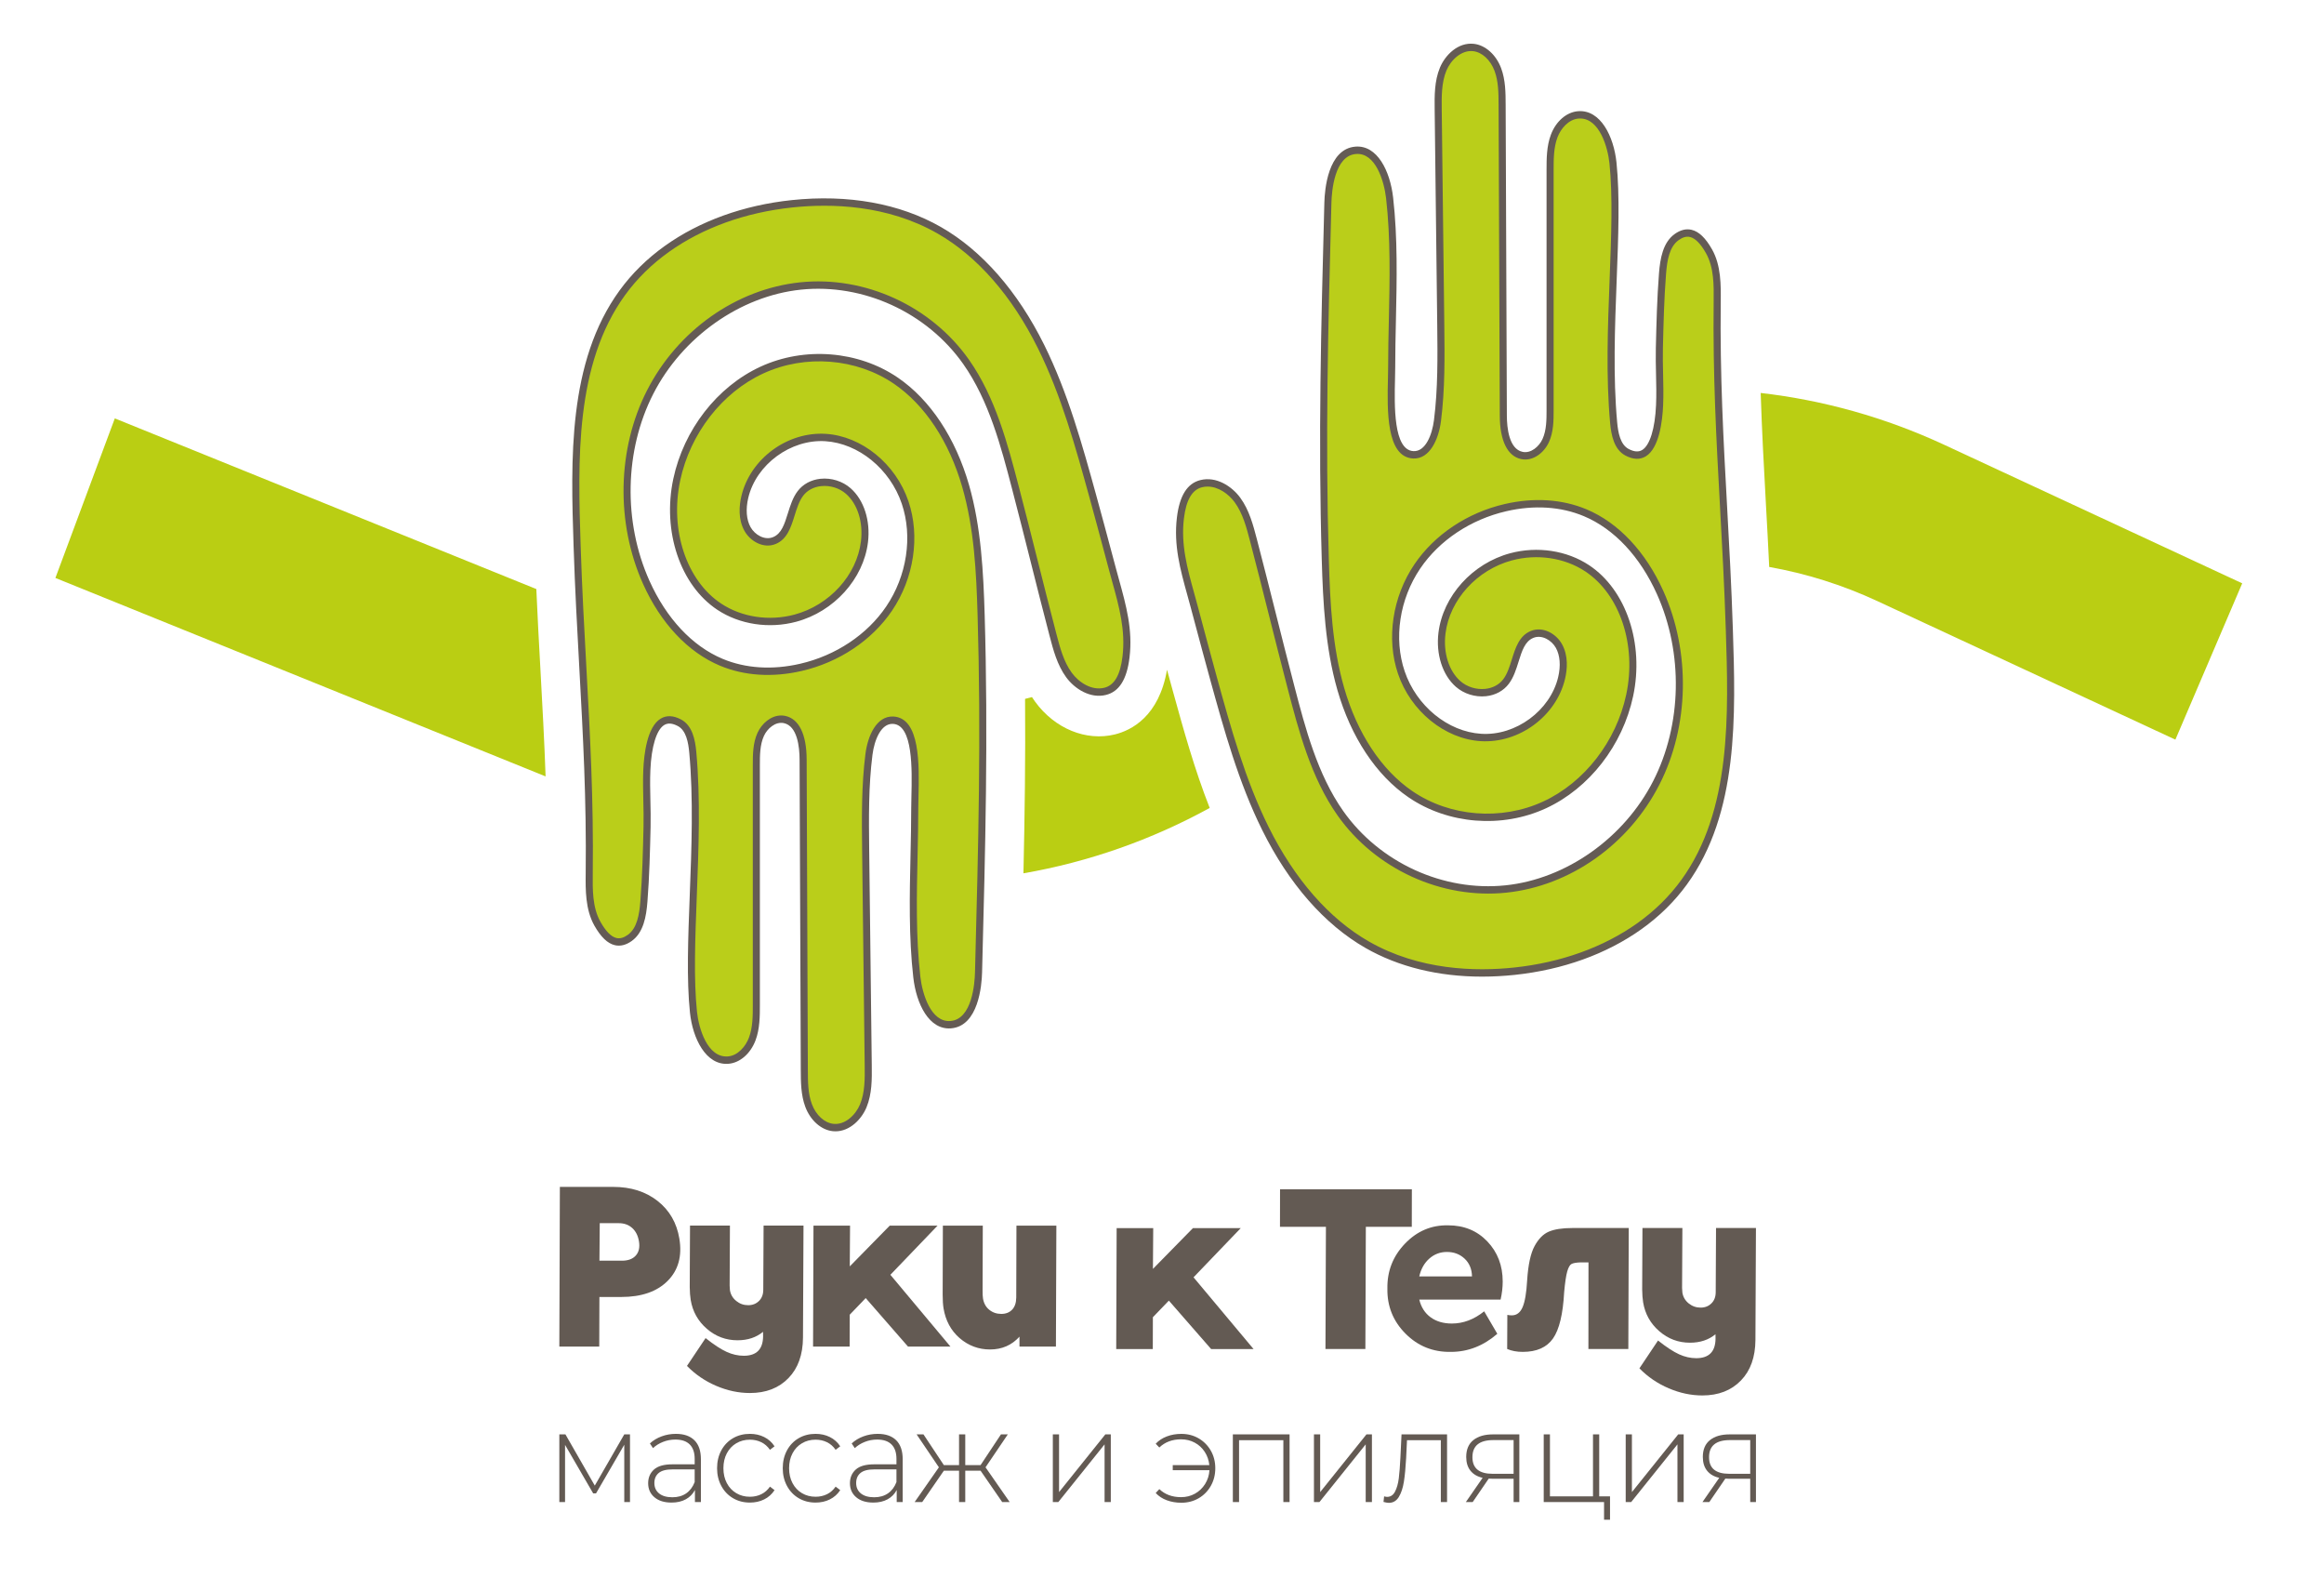
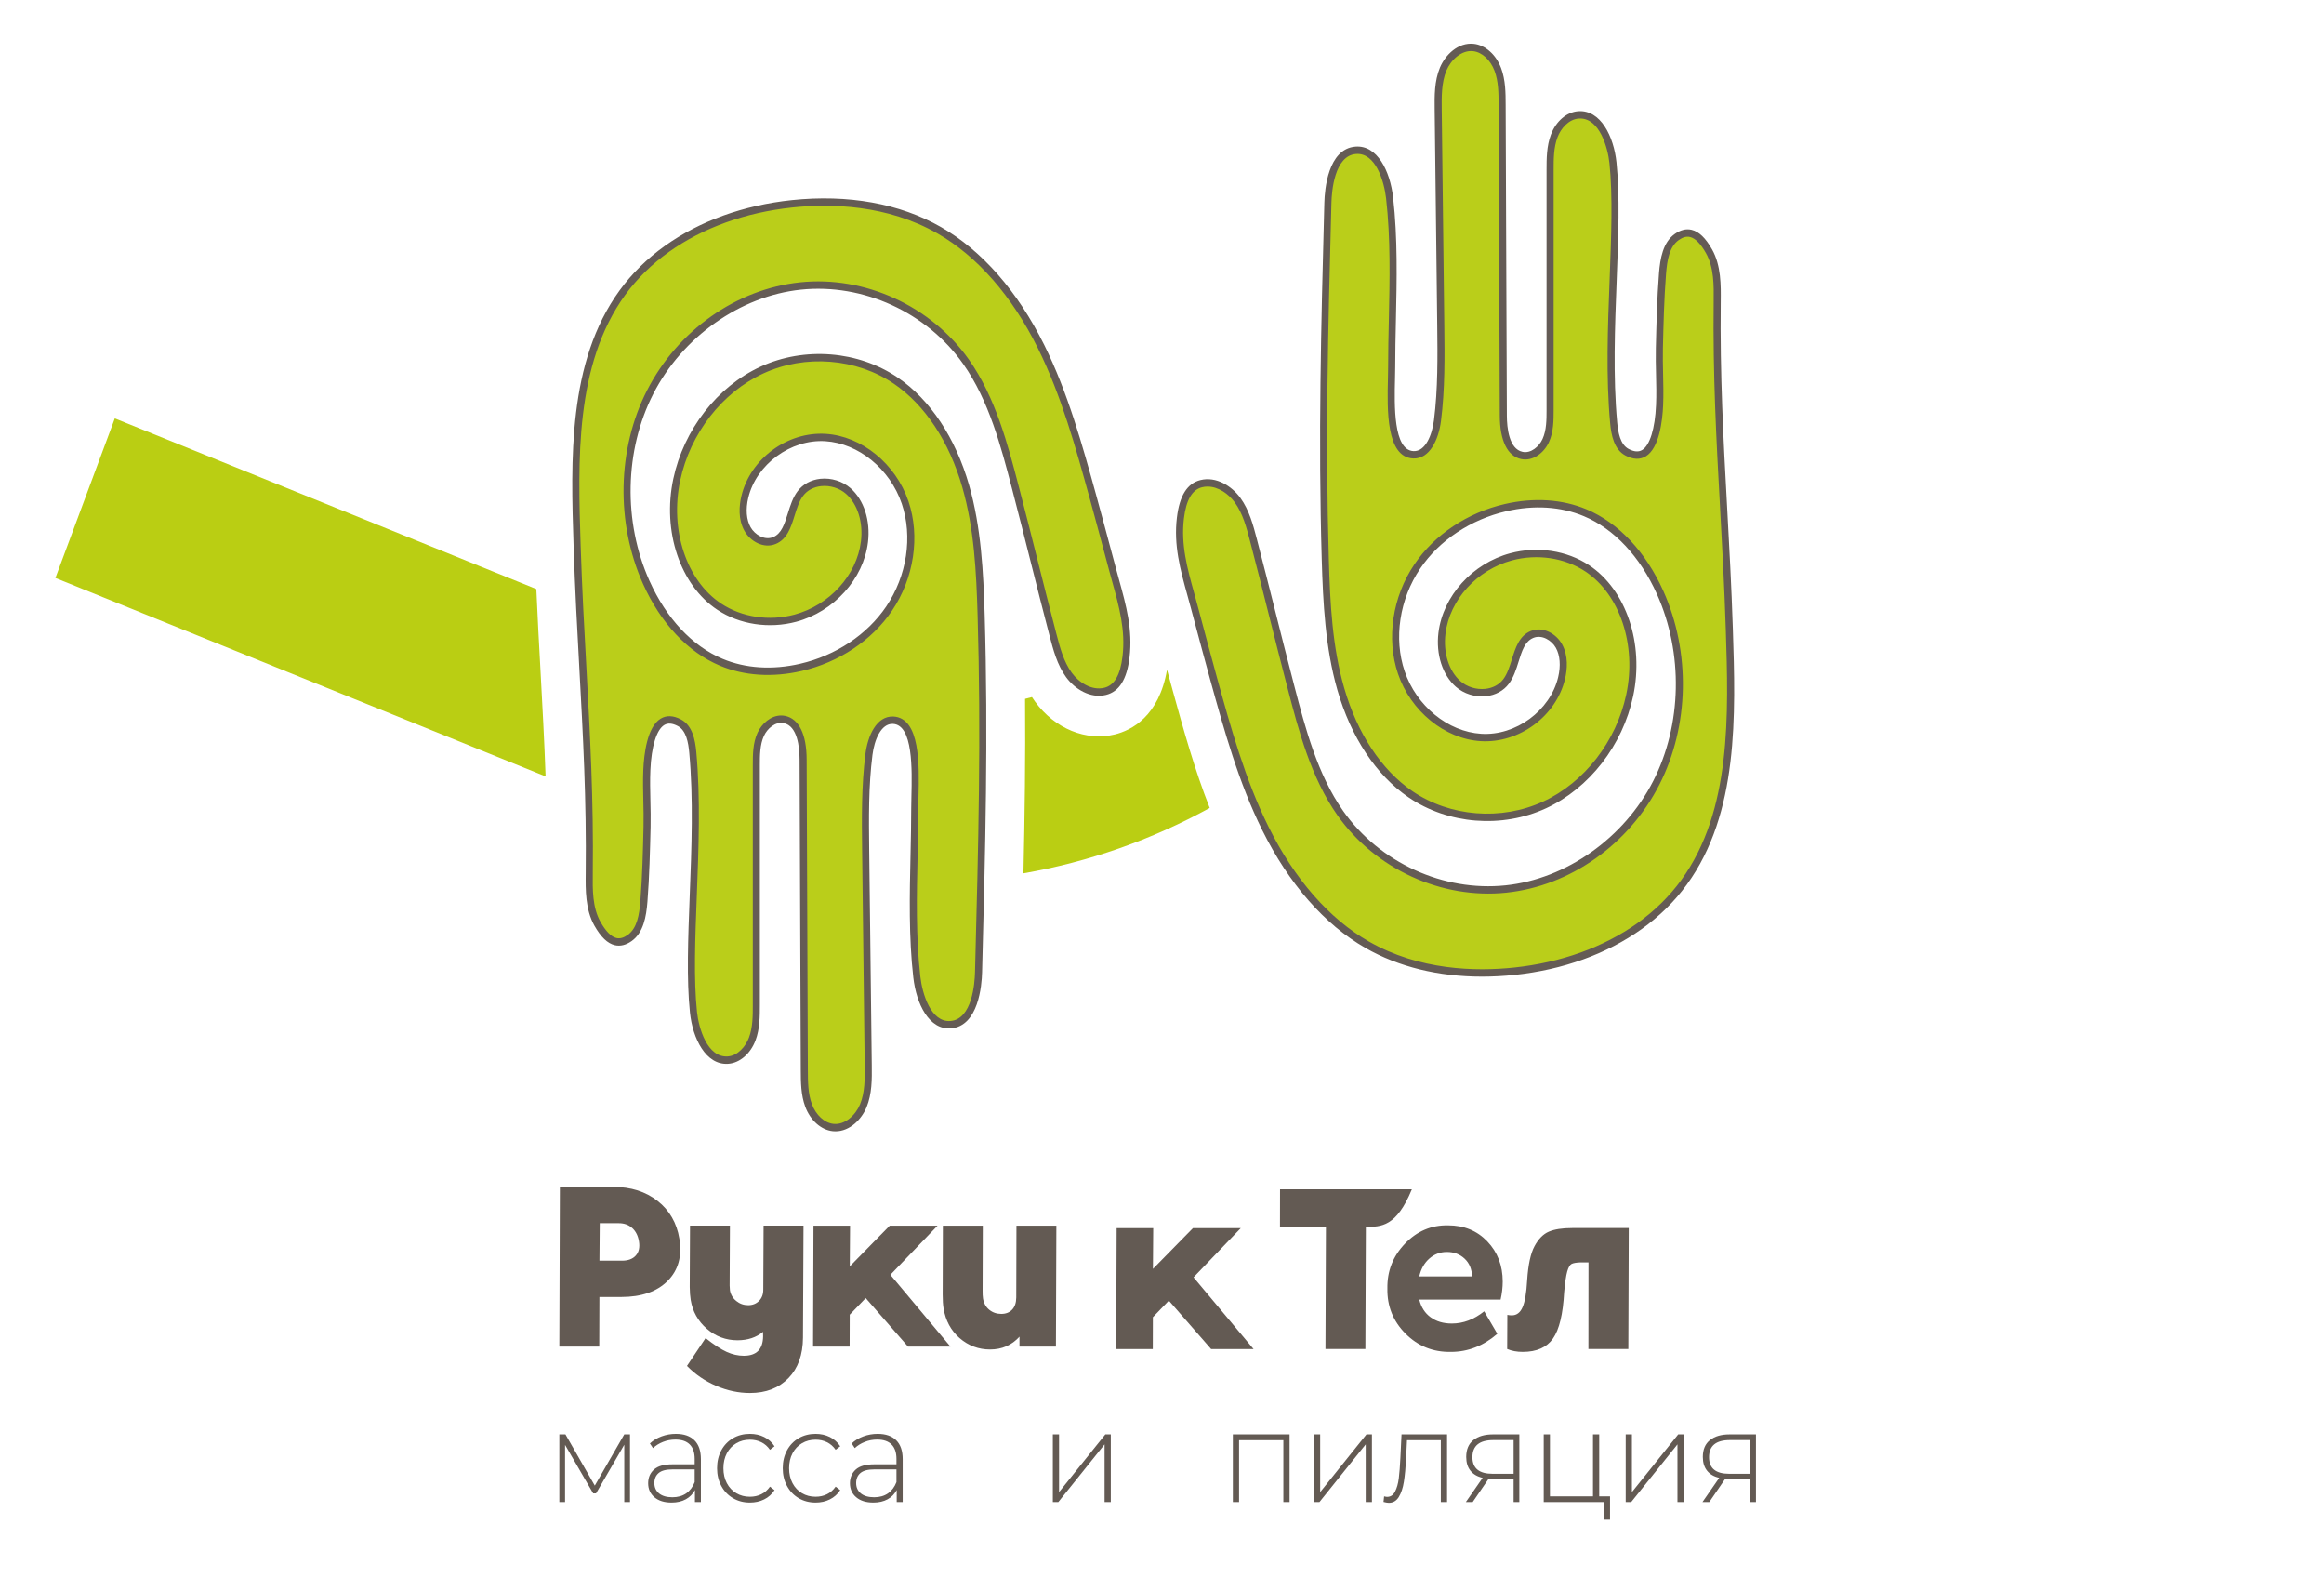
<svg xmlns="http://www.w3.org/2000/svg" viewBox="705 1621 2590 1758" width="2590" height="1758">
  <mask x="388.333" y="883.667" width="3193.933" height="3328.473" style="mask-type:luminance" maskUnits="userSpaceOnUse" id="tSvge5c78d9555">
    <path fill="white" stroke="none" fill-opacity="1" stroke-width="1" stroke-opacity="1" color="rgb(51, 51, 51)" font-size-adjust="none" data-svg-name="path" data-svg-id="e84863489c" id="tSvge84863489c" d="M 388.333 883.667 C 1452.978 883.667 2517.622 883.667 3582.267 883.667 C 3582.267 1993.158 3582.267 3102.649 3582.267 4212.14 C 2517.622 4212.14 1452.978 4212.14 388.333 4212.14C 388.333 3102.649 388.333 1993.158 388.333 883.667Z" style="" />
  </mask>
  <path fill="#BACE13" stroke="none" fill-opacity="1" stroke-width="1" stroke-opacity="1" color="rgb(51, 51, 51)" font-size-adjust="none" id="tSvg13f26a0a5ae" d="M 1307.325 2367.595 C 1309.492 2407.52 1311.661 2446.291 1313.039 2486.007 C 1130.94 2412.31 948.842 2338.612 766.743 2264.914 C 788.814 2205.66 810.885 2146.405 832.955 2087.151 C 989.541 2150.527 1146.128 2213.902 1302.714 2277.278C 1304.052 2308.45 1305.709 2338.351 1307.325 2367.595Z" mask="url(#tSvge5c78d9555)" style="" />
  <path fill="#BACE13" stroke="none" fill-opacity="1" stroke-width="1" stroke-opacity="1" color="rgb(51, 51, 51)" font-size-adjust="none" id="tSvg7d50744ad" d="M 2011.983 2390.506 C 2023.924 2433.673 2036.134 2477.95 2053.165 2521.158 C 1988.297 2556.727 1918.096 2581.412 1845.582 2593.981 C 1847.038 2529.373 1847.907 2465.382 1847.393 2399.624 C 1849.95 2399.009 1852.519 2398.351 1855.076 2397.652 C 1856.177 2399.378 1857.364 2401.102 1858.624 2402.828 C 1880.536 2432.853 1915.453 2447.145 1947.544 2439.218 C 1965.749 2434.699 1996.654 2419.339 2005.597 2367.176C 2007.726 2374.938 2009.855 2382.743 2011.983 2390.506Z" mask="url(#tSvge5c78d9555)" style="" />
-   <path fill="#BACE13" stroke="none" fill-opacity="1" stroke-width="1" stroke-opacity="1" color="rgb(51, 51, 51)" font-size-adjust="none" id="tSvg1e281d5839" d="M 3203.854 2270.904 C 3179.026 2328.953 3154.199 2387.002 3129.371 2445.051 C 3018.632 2393.587 2907.894 2342.124 2797.156 2290.66 C 2758.213 2272.588 2717.742 2259.938 2676.719 2252.666 C 2675.606 2229.009 2674.346 2206.05 2673.086 2183.5 C 2670.761 2141.443 2668.559 2100.738 2667.213 2058.805 C 2736.901 2066.813 2805.867 2085.953 2871.651 2116.51C 2982.386 2167.975 3093.12 2219.439 3203.854 2270.904Z" mask="url(#tSvge5c78d9555)" style="" />
  <path fill="#BACE1A" stroke="none" fill-opacity="1" stroke-width="1" stroke-opacity="1" color="rgb(51, 51, 51)" font-size-adjust="none" id="tSvgcee7797ac3" d="M 1448.297 1898.252 C 1488.773 1869.39 1538.398 1853.251 1587.634 1848.039 C 1643.701 1842.107 1702.316 1849.259 1751.719 1877.53 C 1801.624 1906.087 1839.037 1954.36 1865.182 2007.061 C 1891.339 2059.759 1907.244 2117.203 1922.978 2174.218 C 1930.477 2201.367 1937.696 2228.595 1944.987 2255.804 C 1953.747 2288.514 1964.024 2318.5 1959.889 2352.951 C 1957.87 2369.835 1952.524 2387.311 1936.643 2391.238 C 1921.546 2394.972 1905.666 2385.859 1896.282 2372.987 C 1886.886 2360.116 1882.604 2344.083 1878.53 2328.477 C 1862.747 2268.048 1852.311 2224.359 1836.529 2163.928 C 1823.756 2115.03 1810.42 2064.892 1781.608 2024.063 C 1739.986 1965.066 1667.032 1932.334 1597.118 1939.639 C 1527.199 1946.945 1462.534 1993.325 1429.517 2057.968 C 1396.5 2122.61 1395.445 2203.502 1425.225 2269.83 C 1442.511 2308.331 1470.955 2342.977 1508.801 2358.826 C 1536.714 2370.516 1568.157 2371.298 1597.532 2364.532 C 1636.385 2355.579 1672.893 2332.938 1695.844 2299.064 C 1718.809 2265.193 1726.944 2219.886 1713.67 2180.791 C 1700.408 2141.696 1664.659 2110.931 1624.933 2108.451 C 1585.22 2105.971 1544.674 2134.378 1535.092 2174.625 C 1532.255 2186.539 1532.153 2199.793 1538.073 2210.408 C 1543.994 2221.02 1557.134 2227.764 1568.076 2223.218 C 1586.548 2215.542 1584.681 2187.07 1596.987 2170.789 C 1609.292 2154.508 1635.174 2154.712 1650.381 2168.068 C 1665.589 2181.422 1670.923 2204.089 1668.403 2224.646 C 1663.374 2265.728 1629.839 2299.439 1591.349 2309.734 C 1562.9 2317.343 1531.346 2313.337 1506.556 2296.919 C 1463.435 2268.361 1448.129 2207.336 1459.205 2155.359 C 1470.504 2102.344 1506.416 2055.321 1554.059 2033.315 C 1601.701 2011.308 1659.985 2015.446 1703.552 2045.235 C 1742.47 2071.836 1767.844 2116.117 1781.192 2162.579 C 1794.54 2209.041 1796.999 2258.054 1798.431 2306.531 C 1802.492 2443.771 1799.14 2567.177 1795.531 2704.391 C 1794.907 2728.845 1787.933 2760.774 1764.529 2762.626 C 1741.149 2764.479 1729.526 2733.853 1726.761 2709.591 C 1719.628 2647.249 1724.449 2580.772 1724.449 2521.081 C 1724.449 2493.064 1730.603 2424.846 1700.334 2423.382 C 1683.708 2422.577 1675.596 2444.265 1673.406 2461.465 C 1668.929 2496.622 1669.332 2532.232 1669.736 2567.694 C 1670.69 2650.674 1671.645 2725.28 1672.599 2808.264 C 1672.77 2823.443 1672.856 2839.158 1667.057 2853.097 C 1661.258 2867.024 1647.873 2878.74 1633.375 2877.181 C 1620.786 2875.827 1610.685 2864.852 1606.106 2852.56 C 1601.529 2840.257 1601.419 2826.713 1601.37 2813.515 C 1600.922 2695.238 1600.475 2585.323 1600.026 2467.042 C 1599.959 2449.148 1596.176 2426.203 1579.351 2422.633 C 1568.439 2420.317 1557.541 2428.738 1552.768 2439.222 C 1547.996 2449.707 1547.905 2461.754 1547.905 2473.358 C 1547.905 2565.207 1547.906 2648.684 1547.906 2740.536 C 1547.906 2753.402 1547.844 2766.638 1543.316 2778.622 C 1538.788 2790.607 1528.696 2801.211 1516.37 2802.106 C 1492.74 2803.831 1480.394 2773.256 1477.836 2748.713 C 1469.864 2672.253 1486.145 2558.088 1477.061 2459.095 C 1475.905 2446.483 1473.023 2431.957 1462.159 2426.221 C 1431.939 2410.283 1426.751 2458.524 1425.877 2478.716 C 1424.957 2499.989 1426.606 2520.978 1426.107 2542.192 C 1425.45 2570.007 1424.768 2597.646 1422.597 2625.352 C 1421.415 2640.44 1418.793 2657.448 1406.801 2665.993 C 1391.621 2676.809 1380.097 2666.622 1370.773 2650.103 C 1361.452 2633.583 1361.444 2613.324 1361.666 2594.162 C 1363.177 2464.179 1352.392 2359.259 1348.169 2229.341 C 1344.993 2131.676 1342.002 2025.008 1398.611 1947.102C 1412.54 1927.933 1429.425 1911.71 1448.297 1898.252Z" mask="url(#tSvge5c78d9555)" style="" />
  <path fill="#645B55" stroke="none" fill-opacity="1" stroke-width="1" stroke-opacity="1" color="rgb(51, 51, 51)" font-size-adjust="none" id="tSvg1668efdd768" d="M 1575.582 2418.128 C 1577.083 2418.128 1578.604 2418.281 1580.143 2418.608 C 1595.403 2421.851 1603.868 2439.046 1603.975 2467.026 C 1604.423 2582.518 1604.871 2698.01 1605.319 2813.503 C 1605.369 2826.202 1605.415 2839.324 1609.791 2851.078 C 1614.368 2863.382 1623.789 2872.019 1633.791 2873.092 C 1646.747 2874.549 1658.529 2863.267 1663.448 2851.462 C 1669.002 2838.097 1668.831 2822.267 1668.672 2808.315 C 1668.195 2766.83 1667.717 2727.427 1667.24 2688.029 C 1666.751 2648.632 1666.274 2609.236 1665.797 2567.743 C 1665.393 2532.69 1664.977 2496.442 1669.504 2460.926 C 1672.024 2441.139 1681.628 2418.505 1700.53 2419.279 C 1730.725 2420.738 1729.453 2473.54 1728.608 2508.476 C 1728.498 2513.197 1728.388 2517.476 1728.388 2521.083 C 1728.388 2537.993 1728.009 2555.063 1727.617 2573.142 C 1726.614 2618.136 1725.586 2664.665 1730.676 2709.105 C 1732.866 2728.27 1742.409 2760.25 1764.235 2758.525 C 1788.398 2756.621 1791.286 2716.516 1791.591 2704.276 C 1791.64 2702.447 1791.689 2700.618 1791.738 2698.789 C 1795.36 2560.971 1798.504 2441.945 1794.491 2306.656 C 1793.047 2257.635 1790.649 2209.816 1777.424 2163.757 C 1762.877 2113.105 1735.876 2072.238 1701.399 2048.669 C 1659.557 2020.063 1602.35 2015.507 1555.664 2037.07 C 1509.685 2058.304 1474.203 2103.973 1463.064 2156.248 C 1451.298 2211.453 1470.057 2267.876 1508.676 2293.458 C 1531.679 2308.688 1562.218 2313.292 1590.373 2305.754 C 1629.411 2295.318 1659.9 2261.75 1664.5 2224.127 C 1667.118 2202.797 1660.731 2182.522 1647.849 2171.209 C 1640.496 2164.756 1630.133 2161.544 1620.106 2162.598 C 1611.758 2163.489 1604.649 2167.298 1600.088 2173.332 C 1595.589 2179.288 1593.026 2187.485 1590.547 2195.412 C 1586.502 2208.347 1582.321 2221.724 1569.544 2227.031 C 1555.965 2232.675 1541.142 2224.071 1534.676 2212.474 C 1527.348 2199.343 1528.783 2184.106 1531.274 2173.633 C 1541.161 2132.114 1582.433 2101.736 1625.178 2104.353 C 1665.332 2106.862 1703.246 2137.73 1717.402 2179.425 C 1730.639 2218.458 1723.617 2265.213 1699.074 2301.435 C 1676.673 2334.502 1639.97 2358.961 1598.389 2368.543 C 1565.914 2376.024 1534.426 2373.982 1507.337 2362.638 C 1471.77 2347.742 1441.34 2315.402 1421.665 2271.573 C 1391.159 2203.635 1392.838 2121.047 1426.045 2056.043 C 1460.205 1989.154 1525.608 1942.984 1596.732 1935.552 C 1668.757 1928.011 1742.58 1961.812 1784.789 2021.628 C 1814.421 2063.623 1828.185 2116.339 1840.334 2162.85 C 1848.237 2193.085 1854.905 2219.558 1861.352 2245.16 C 1867.788 2270.748 1874.456 2297.204 1882.347 2327.398 C 1886.286 2342.484 1890.36 2358.083 1899.414 2370.501 C 1907.342 2381.347 1921.632 2390.725 1935.738 2387.243 C 1946.884 2384.487 1953.515 2373.103 1955.986 2352.444 C 1959.497 2323.188 1952.255 2296.988 1944.571 2269.247 C 1943.446 2265.167 1942.308 2261.061 1941.195 2256.909 C 1939.674 2251.231 1938.152 2245.553 1936.631 2239.874 C 1930.979 2218.709 1925.131 2196.824 1919.197 2175.353 C 1903.733 2119.36 1887.754 2061.461 1861.683 2008.944 C 1832.761 1950.653 1794.087 1906.456 1749.823 1881.134 C 1693.606 1848.95 1630.806 1847.593 1588.037 1852.126 C 1535.75 1857.657 1488.201 1874.78 1450.528 1901.641 C 1431.342 1915.323 1414.933 1931.456 1401.758 1949.581 C 1345.538 2026.953 1349.032 2134.405 1352.112 2229.201 C 1353.664 2276.847 1356.115 2321.439 1358.482 2364.561 C 1362.642 2440.284 1366.573 2511.81 1365.614 2594.211 C 1365.407 2611.955 1365.172 2632.068 1374.182 2648.022 C 1380.168 2658.629 1386.152 2664.693 1391.975 2666.048 C 1395.928 2666.967 1400.047 2665.836 1404.583 2662.602 C 1414.96 2655.21 1417.49 2640.169 1418.675 2625.019 C 1420.876 2596.93 1421.539 2569.054 1422.174 2542.091 C 1422.401 2532.525 1422.177 2522.799 1421.965 2513.389 C 1421.708 2502.014 1421.437 2490.254 1421.946 2478.533 C 1422.696 2461.234 1426.2 2430.839 1441.253 2421.677 C 1447.726 2417.738 1455.366 2418.036 1463.946 2422.556 C 1476.731 2429.31 1479.771 2445.423 1480.992 2458.704 C 1485.749 2510.538 1483.625 2565.576 1481.569 2618.798 C 1479.717 2666.693 1477.97 2711.929 1481.762 2748.265 C 1483.631 2766.204 1493.146 2799.589 1516.102 2798.005 C 1527.221 2797.2 1535.947 2786.927 1539.657 2777.115 C 1543.972 2765.693 1543.972 2752.903 1543.972 2740.536 C 1543.972 2651.477 1543.972 2562.418 1543.972 2473.358 C 1543.972 2461.932 1543.972 2448.976 1549.213 2437.461C 1553.852 2427.27 1564.028 2418.128 1575.582 2418.128Z M 1636.091 2881.435 C 1635.064 2881.435 1634.036 2881.384 1632.984 2881.269 C 1620.067 2879.877 1608.079 2869.196 1602.44 2854.043 C 1597.54 2840.87 1597.487 2826.356 1597.436 2813.541 C 1596.989 2698.047 1596.541 2582.553 1596.093 2467.058 C 1596.039 2453.348 1593.691 2429.867 1578.573 2426.655 C 1569.236 2424.678 1560.163 2432.56 1556.333 2440.983 C 1551.854 2450.824 1551.854 2462.797 1551.854 2473.358 C 1551.854 2562.418 1551.854 2651.477 1551.854 2740.536 C 1551.854 2753.057 1551.854 2767.264 1546.994 2780.13 C 1541.355 2795.04 1529.446 2805.274 1516.647 2806.207 C 1491.664 2808.06 1476.923 2777.907 1473.926 2749.16 C 1470.073 2712.21 1471.832 2666.678 1473.691 2618.468 C 1475.738 2565.516 1477.85 2510.763 1473.148 2459.486 C 1472.121 2448.299 1469.738 2434.824 1460.385 2429.884 C 1454.262 2426.659 1449.3 2426.293 1445.228 2428.768 C 1436.714 2433.952 1430.956 2452.694 1429.822 2478.902 C 1429.325 2490.342 1429.59 2501.958 1429.845 2513.192 C 1430.06 2522.699 1430.286 2532.529 1430.056 2542.293 C 1429.413 2569.371 1428.752 2597.368 1426.534 2625.684 C 1425.253 2642.042 1422.169 2660.023 1409.033 2669.382 C 1402.672 2673.91 1396.35 2675.473 1390.259 2674.065 C 1382.106 2672.168 1374.624 2665.009 1367.385 2652.186 C 1357.265 2634.26 1357.524 2612 1357.731 2594.115 C 1358.687 2511.994 1354.764 2440.604 1350.616 2365.03 C 1348.241 2321.859 1345.788 2277.222 1344.238 2229.481 C 1341.108 2133.313 1337.566 2024.319 1395.477 1944.623 C 1409.164 1925.787 1426.187 1909.047 1446.079 1894.863 C 1484.833 1867.228 1533.648 1849.623 1587.245 1843.952 C 1650.173 1837.313 1707.712 1847.658 1753.628 1873.929 C 1799.25 1900.042 1839.049 1945.426 1868.693 2005.173 C 1895.107 2058.409 1911.208 2116.703 1926.77 2173.084 C 1932.704 2194.585 1938.564 2216.49 1944.229 2237.673 C 1945.75 2243.35 1947.271 2249.026 1948.792 2254.703 C 1949.893 2258.83 1951.019 2262.914 1952.145 2266.974 C 1960.048 2295.543 1967.523 2322.529 1963.816 2353.462 C 1960.88 2377.929 1952.291 2391.591 1937.561 2395.232 C 1920.017 2399.597 1902.607 2388.443 1893.15 2375.475 C 1883.154 2361.785 1878.677 2344.661 1874.737 2329.557 C 1866.834 2299.321 1860.166 2272.849 1853.73 2247.247 C 1847.283 2221.66 1840.615 2195.204 1832.724 2165.009 C 1820.758 2119.187 1807.203 2067.255 1778.439 2026.497 C 1737.858 1968.974 1666.836 1936.466 1597.516 1943.724 C 1530.018 1950.78 1465.442 1996.381 1433.005 2059.9 C 1400.94 2122.671 1399.331 2202.447 1428.801 2268.092 C 1447.635 2310.027 1476.565 2340.9 1510.279 2355.018 C 1535.885 2365.744 1565.767 2367.649 1596.689 2360.521 C 1636.373 2351.377 1671.351 2328.112 1692.639 2296.694 C 1715.738 2262.613 1722.369 2218.728 1709.975 2182.16 C 1696.848 2143.489 1661.784 2114.866 1624.713 2112.553 C 1586.205 2110.173 1547.777 2138.44 1538.925 2175.615 C 1535.896 2188.33 1536.81 2199.953 1541.488 2208.343 C 1546.178 2216.737 1557.112 2223.353 1566.626 2219.403 C 1575.97 2215.52 1579.25 2205.021 1583.05 2192.869 C 1585.744 2184.257 1588.525 2175.353 1593.899 2168.245 C 1599.787 2160.452 1608.813 2155.543 1619.306 2154.427 C 1631.405 2153.152 1643.982 2157.067 1652.926 2164.928 C 1667.84 2178.017 1675.266 2201.099 1672.318 2225.171 C 1667.314 2266.046 1634.427 2302.458 1592.332 2313.713 C 1562.107 2321.795 1529.252 2316.814 1504.452 2300.388 C 1463.079 2272.989 1442.897 2212.985 1455.366 2154.467 C 1467.039 2099.694 1504.248 2051.83 1552.469 2029.561 C 1601.534 2006.891 1661.686 2011.695 1705.718 2041.803 C 1741.748 2066.425 1769.888 2108.902 1784.973 2161.398 C 1798.467 2208.371 1800.963 2258.79 1802.382 2306.401 C 1806.383 2441.933 1803.092 2566.808 1799.617 2699.014 C 1799.572 2700.84 1799.528 2702.667 1799.483 2704.493 C 1799.128 2718.47 1795.58 2764.287 1764.835 2766.715 C 1740.439 2768.644 1726.223 2739.654 1722.846 2710.076 C 1717.695 2665.058 1718.735 2618.232 1719.738 2572.948 C 1720.13 2554.923 1720.509 2537.897 1720.509 2521.083 C 1720.509 2517.416 1720.607 2513.068 1720.729 2508.272 C 1721.439 2478.461 1722.638 2428.573 1700.163 2427.486 C 1686.754 2426.88 1679.401 2445.67 1677.321 2462.009 C 1672.868 2496.936 1673.284 2532.882 1673.688 2567.646 C 1674.165 2609.136 1674.642 2648.532 1675.119 2687.928 C 1675.596 2727.325 1676.074 2766.728 1676.551 2808.213 C 1676.722 2822.995 1676.905 2839.758 1670.678 2854.732C 1665.16 2867.982 1652.192 2881.435 1636.091 2881.435Z" mask="url(#tSvge5c78d9555)" style="" />
  <path fill="#BACE1A" stroke="none" fill-opacity="1" stroke-width="1" stroke-opacity="1" color="rgb(51, 51, 51)" font-size-adjust="none" id="tSvg157b2b78b64" d="M 2532.132 2652.807 C 2491.648 2681.669 2442.025 2697.808 2392.794 2703.02 C 2336.723 2708.952 2278.108 2701.8 2228.705 2673.529 C 2178.801 2644.972 2141.387 2596.698 2115.242 2543.998 C 2089.085 2491.299 2073.193 2433.856 2057.447 2376.84 C 2049.959 2349.692 2042.729 2322.462 2035.437 2295.254 C 2026.677 2262.545 2016.4 2232.559 2020.535 2198.108 C 2022.554 2181.224 2027.9 2163.748 2043.781 2159.82 C 2058.878 2156.087 2074.759 2165.199 2084.155 2178.072 C 2093.538 2190.943 2097.821 2206.976 2101.895 2222.581 C 2117.677 2283.011 2128.113 2326.7 2143.896 2387.131 C 2156.668 2436.029 2170.004 2486.167 2198.816 2526.996 C 2240.438 2585.993 2313.392 2618.725 2383.312 2611.419 C 2453.232 2604.114 2517.891 2557.732 2550.912 2493.091 C 2583.933 2428.448 2584.985 2347.557 2555.207 2281.228 C 2537.919 2242.727 2509.474 2208.081 2471.621 2192.233 C 2443.714 2180.543 2412.271 2179.761 2382.896 2186.527 C 2344.039 2195.48 2307.532 2218.121 2284.58 2251.994 C 2261.628 2285.866 2253.48 2331.173 2266.754 2370.268 C 2280.016 2409.363 2315.766 2440.128 2355.491 2442.608 C 2395.204 2445.088 2435.749 2416.68 2445.329 2376.434 C 2448.167 2364.52 2448.277 2351.266 2442.356 2340.651 C 2436.434 2330.039 2423.294 2323.295 2412.345 2327.841 C 2393.883 2335.517 2395.742 2363.989 2383.434 2380.27 C 2371.139 2396.551 2345.251 2396.346 2330.043 2382.991 C 2314.836 2369.637 2309.501 2346.97 2312.022 2326.411 C 2317.05 2285.331 2350.585 2251.62 2389.075 2241.325 C 2417.532 2233.716 2449.085 2237.722 2473.872 2254.14 C 2516.986 2282.698 2532.291 2343.722 2521.219 2395.699 C 2509.927 2448.715 2474.006 2495.738 2426.365 2517.744 C 2378.724 2539.751 2320.439 2535.612 2276.872 2505.824 C 2237.954 2479.223 2212.58 2434.942 2199.232 2388.48 C 2185.884 2342.018 2183.425 2293.005 2181.994 2244.528 C 2177.944 2107.288 2181.284 1983.882 2184.893 1846.673 C 2185.517 1822.216 2192.491 1790.285 2215.895 1788.434 C 2239.288 1786.585 2250.898 1817.202 2253.676 1841.468 C 2260.808 1903.81 2255.988 1970.286 2255.988 2029.977 C 2255.988 2057.995 2249.822 2126.213 2280.09 2127.677 C 2296.716 2128.482 2304.828 2106.794 2307.018 2089.594 C 2311.496 2054.437 2311.104 2018.827 2310.688 1983.365 C 2309.734 1900.385 2308.78 1825.776 2307.825 1742.797 C 2307.654 1727.612 2307.568 1711.9 2313.368 1697.967 C 2319.167 1684.035 2332.551 1672.323 2347.049 1673.879 C 2359.638 1675.23 2369.744 1686.205 2374.32 1698.505 C 2378.895 1710.805 2379.006 1724.345 2379.055 1737.537 C 2379.507 1855.821 2379.948 1965.734 2380.4 2084.017 C 2380.461 2101.911 2384.254 2124.856 2401.077 2128.426 C 2411.99 2130.742 2422.891 2122.321 2427.662 2111.837 C 2432.434 2101.352 2432.519 2089.304 2432.519 2077.7 C 2432.519 1985.852 2432.519 1902.375 2432.519 1810.53 C 2432.519 1797.652 2432.58 1784.419 2437.107 1772.439 C 2441.634 1760.457 2451.727 1749.85 2464.06 1748.95 C 2487.684 1747.232 2500.029 1777.802 2502.586 1802.344 C 2510.563 1878.806 2494.279 1992.971 2503.369 2091.964 C 2504.519 2104.576 2507.406 2119.101 2518.271 2124.838 C 2548.49 2140.776 2553.677 2092.535 2554.546 2072.343 C 2555.463 2051.07 2553.824 2030.081 2554.313 2008.867 C 2554.974 1981.052 2555.659 1953.412 2557.825 1925.706 C 2559.011 1910.619 2561.63 1893.61 2573.619 1885.066 C 2588.802 1874.25 2600.327 1884.437 2609.65 1900.956 C 2618.973 1917.475 2618.985 1937.734 2618.765 1956.897 C 2617.248 2086.88 2628.038 2191.8 2632.259 2321.717 C 2635.428 2419.383 2638.425 2526.05 2581.817 2603.957C 2567.881 2623.125 2550.998 2639.349 2532.132 2652.807Z" mask="url(#tSvge5c78d9555)" style="" />
  <path fill="#645B55" stroke="none" fill-opacity="1" stroke-width="1" stroke-opacity="1" color="rgb(51, 51, 51)" font-size-adjust="none" id="tSvg386d72c366" d="M 2050.791 2163.106 C 2048.76 2163.106 2046.717 2163.342 2044.674 2163.844 C 2033.541 2166.605 2026.909 2177.987 2024.426 2198.647 C 2020.915 2227.908 2028.17 2254.117 2035.853 2281.865 C 2036.978 2285.935 2038.116 2290.034 2039.23 2294.177 C 2040.714 2299.725 2042.198 2305.272 2043.683 2310.819 C 2049.372 2332.115 2055.257 2354.134 2061.215 2375.734 C 2076.679 2431.727 2092.67 2489.627 2118.729 2542.142 C 2147.652 2600.438 2186.337 2644.635 2230.601 2669.957 C 2286.819 2702.138 2349.594 2703.496 2392.378 2698.961 C 2444.668 2693.43 2492.223 2676.308 2529.893 2649.445 C 2549.077 2635.766 2565.484 2619.639 2578.66 2601.51 C 2634.877 2524.138 2631.391 2416.685 2628.308 2321.89 C 2626.754 2274.238 2624.307 2229.644 2621.933 2186.522 C 2617.774 2110.802 2613.846 2039.281 2614.801 1956.88 C 2615.009 1939.136 2615.253 1919.023 2606.237 1903.069 C 2600.254 1892.462 2594.259 1886.398 2588.448 1885.043 C 2584.496 1884.128 2580.385 1885.248 2575.834 1888.485 C 2565.459 1895.876 2562.927 1910.918 2561.74 1926.067 C 2559.538 1954.161 2558.877 1982.037 2558.241 2008.999 C 2558.02 2018.565 2558.241 2028.292 2558.449 2037.702 C 2558.706 2049.072 2558.987 2060.834 2558.473 2072.558 C 2557.727 2089.856 2554.216 2120.249 2539.167 2129.413 C 2532.695 2133.352 2525.061 2133.06 2516.472 2128.534 C 2503.687 2121.781 2500.653 2105.668 2499.43 2092.387 C 2494.67 2040.558 2496.799 1985.521 2498.855 1932.3 C 2500.702 1884.401 2502.451 1839.157 2498.659 1802.816 C 2496.836 1785.316 2487.66 1753.021 2465.956 1753.021 C 2465.418 1753.021 2464.867 1753.035 2464.317 1753.081 C 2453.195 1753.891 2444.472 1764.16 2440.765 1773.973 C 2436.446 1785.393 2436.446 1798.189 2436.446 1810.559 C 2436.446 1899.617 2436.446 1988.674 2436.446 2077.732 C 2436.446 2089.158 2436.446 2102.11 2431.21 2113.627 C 2425.961 2125.146 2413.654 2135.317 2400.269 2132.477 C 2385.013 2129.24 2376.546 2112.05 2376.449 2084.064 C 2376 1968.572 2375.551 1853.079 2375.103 1737.587 C 2375.054 1724.892 2375.005 1711.768 2370.625 1700.017 C 2366.049 1687.712 2356.629 1679.065 2346.633 1677.993 C 2333.689 1676.607 2321.883 1687.826 2316.965 1699.633 C 2311.41 1712.998 2311.594 1728.821 2311.753 1742.781 C 2312.23 1784.279 2312.707 1823.683 2313.184 1863.087 C 2313.661 1902.475 2314.138 1941.862 2314.615 1983.344 C 2315.019 2018.397 2315.435 2054.648 2310.908 2090.165 C 2308.388 2109.943 2298.601 2132.715 2279.894 2131.812 C 2249.699 2130.349 2250.972 2077.551 2251.816 2042.615 C 2251.926 2037.894 2252.024 2033.615 2252.024 2030.008 C 2252.024 2013.098 2252.403 1996.027 2252.807 1977.95 C 2253.798 1932.955 2254.826 1886.426 2249.748 1841.984 C 2247.558 1822.816 2238.028 1790.792 2216.189 1792.562 C 2192.026 1794.471 2189.126 1834.569 2188.821 1846.814 C 2188.772 1848.643 2188.723 1850.472 2188.674 1852.301 C 2185.052 1990.12 2181.92 2109.146 2185.921 2244.429 C 2187.377 2293.456 2189.763 2341.274 2203 2387.329 C 2217.547 2437.98 2244.549 2478.852 2279.025 2502.421 C 2320.867 2531.028 2378.076 2535.58 2424.75 2514.021 C 2470.74 2492.784 2506.22 2447.113 2517.365 2394.838 C 2529.123 2339.635 2510.367 2283.215 2471.743 2257.633 C 2448.742 2242.403 2418.193 2237.796 2390.041 2245.331 C 2351.001 2255.772 2320.525 2289.34 2315.925 2326.963 C 2313.306 2348.291 2319.693 2368.569 2332.576 2379.881 C 2339.916 2386.335 2350.291 2389.535 2360.311 2388.493 C 2368.655 2387.602 2375.776 2383.792 2380.327 2377.759 C 2384.829 2371.803 2387.398 2363.604 2389.87 2355.679 C 2393.919 2342.742 2398.104 2329.367 2410.876 2324.057 C 2424.457 2318.4 2439.273 2327.023 2445.745 2338.614 C 2453.073 2351.747 2451.642 2366.985 2449.146 2377.455 C 2439.248 2418.976 2397.92 2449.344 2355.234 2446.737 C 2315.093 2444.229 2277.166 2413.361 2263.023 2371.667 C 2249.773 2332.627 2256.795 2285.875 2281.35 2249.655 C 2303.751 2216.588 2340.442 2192.13 2382.027 2182.547 C 2414.51 2175.067 2445.989 2177.112 2473.076 2188.45 C 2508.654 2203.349 2539.082 2235.694 2558.755 2279.518 C 2589.255 2347.452 2587.579 2430.038 2554.375 2495.048 C 2520.216 2561.936 2454.81 2608.106 2383.691 2615.536 C 2311.618 2623.051 2237.832 2589.276 2195.623 2529.46 C 2166.003 2487.468 2152.227 2434.752 2140.078 2388.24 C 2132.187 2358.005 2125.519 2331.532 2119.072 2305.929 C 2112.636 2280.343 2105.969 2253.887 2098.077 2223.693 C 2094.138 2208.606 2090.064 2193.007 2080.998 2180.59C 2074.232 2171.313 2062.793 2163.106 2050.791 2163.106Z M 2356.678 2709.092 C 2308.033 2709.092 2263.671 2698.259 2226.796 2677.161 C 2181.162 2651.05 2141.375 2605.665 2111.731 2545.913 C 2085.305 2492.678 2069.216 2434.382 2053.642 2378.004 C 2047.671 2356.372 2041.787 2334.337 2036.085 2313.025 C 2034.601 2307.48 2033.116 2301.934 2031.632 2296.388 C 2030.531 2292.269 2029.393 2288.189 2028.28 2284.143 C 2020.364 2255.559 2012.901 2228.566 2016.608 2197.629 C 2019.544 2173.162 2028.133 2159.496 2042.863 2155.853 C 2060.42 2151.486 2077.817 2162.648 2087.274 2175.616 C 2097.27 2189.306 2101.736 2206.429 2105.687 2221.534 C 2113.579 2251.769 2120.246 2278.241 2126.694 2303.844 C 2133.141 2329.431 2139.797 2355.887 2147.688 2386.082 C 2159.654 2431.904 2173.222 2483.835 2201.973 2524.59 C 2242.567 2582.12 2313.6 2614.625 2382.908 2607.362 C 2450.394 2600.31 2514.967 2554.708 2547.413 2491.191 C 2579.48 2428.414 2581.095 2348.639 2551.622 2282.999 C 2532.793 2241.064 2503.858 2210.196 2470.14 2196.073 C 2444.533 2185.347 2414.657 2183.442 2383.728 2190.57 C 2344.039 2199.714 2309.073 2222.979 2287.785 2254.396 C 2264.687 2288.475 2258.043 2332.363 2270.449 2368.931 C 2283.577 2407.601 2318.641 2436.225 2355.711 2438.537 C 2394.274 2441.021 2432.642 2412.647 2441.499 2375.473 C 2444.521 2362.758 2443.616 2351.133 2438.93 2342.748 C 2434.244 2334.356 2423.343 2327.738 2413.8 2331.686 C 2404.453 2335.571 2401.174 2346.067 2397.37 2358.221 C 2394.678 2366.834 2391.888 2375.738 2386.518 2382.845 C 2380.633 2390.639 2371.604 2395.548 2361.119 2396.663 C 2349.019 2397.938 2336.442 2394.024 2327.486 2386.162 C 2312.585 2373.075 2305.158 2349.992 2308.095 2325.92 C 2313.098 2285.045 2345.997 2248.633 2388.084 2237.374 C 2418.303 2229.292 2451.165 2234.269 2475.964 2250.703 C 2517.341 2278.102 2537.528 2338.102 2525.061 2396.619 C 2513.377 2451.394 2476.172 2499.258 2427.956 2521.53 C 2378.883 2544.188 2318.726 2539.383 2274.694 2509.287 C 2238.664 2484.666 2210.525 2442.187 2195.452 2389.687 C 2181.957 2342.719 2179.449 2292.301 2178.042 2244.685 C 2174.041 2109.157 2177.32 1984.283 2180.795 1852.076 C 2180.844 1850.249 2180.893 1848.421 2180.942 1846.593 C 2181.296 1832.615 2184.844 1786.796 2215.59 1784.37 C 2239.9 1782.41 2254.189 1811.432 2257.566 1841.014 C 2262.717 1886.033 2261.689 1932.859 2260.686 1978.143 C 2260.294 1996.168 2259.915 2013.194 2259.915 2030.008 C 2259.915 2033.675 2259.805 2038.021 2259.695 2042.82 C 2258.973 2072.627 2257.774 2122.515 2280.261 2123.605 C 2293.707 2124.271 2301.023 2105.415 2303.103 2089.082 C 2307.544 2054.154 2307.14 2018.204 2306.736 1983.441 C 2306.259 1941.963 2305.782 1902.58 2305.305 1863.189 C 2304.828 1823.785 2304.351 1784.379 2303.874 1742.878 C 2303.702 1728.095 2303.507 1711.341 2309.734 1696.365 C 2315.619 1682.257 2329.933 1667.943 2347.441 1669.82 C 2360.348 1671.209 2372.338 1681.898 2377.978 1697.051 C 2382.884 1710.214 2382.933 1724.739 2382.982 1737.554 C 2383.43 1853.047 2383.879 1968.539 2384.328 2084.032 C 2384.377 2097.743 2386.726 2121.222 2401.847 2124.432 C 2411.146 2126.417 2420.248 2118.528 2424.09 2110.104 C 2428.567 2100.261 2428.567 2088.293 2428.567 2077.732 C 2428.567 1988.674 2428.567 1899.617 2428.567 1810.559 C 2428.567 1798.032 2428.567 1783.833 2433.437 1770.966 C 2439.065 1756.053 2450.969 1745.816 2463.766 1744.886 C 2488.847 1742.989 2503.504 1773.175 2506.489 1801.926 C 2510.343 1838.881 2508.593 1884.418 2506.734 1932.634 C 2504.69 1985.579 2502.574 2040.333 2507.272 2091.605 C 2508.3 2102.792 2510.685 2116.266 2520.032 2121.207 C 2526.15 2124.432 2531.117 2124.797 2535.191 2122.317 C 2543.706 2117.136 2549.469 2098.397 2550.594 2072.188 C 2551.096 2060.746 2550.827 2049.129 2550.57 2037.894 C 2550.362 2028.388 2550.129 2018.561 2550.362 2008.798 C 2551.01 1981.72 2551.671 1953.723 2553.885 1925.401 C 2555.17 1909.045 2558.253 1891.063 2571.393 1881.705 C 2577.73 1877.181 2584.043 1875.606 2590.16 1877.025 C 2598.309 1878.923 2605.796 1886.076 2613.039 1898.905 C 2623.157 1916.831 2622.9 1939.091 2622.692 1956.977 C 2621.738 2039.093 2625.653 2110.477 2629.812 2186.052 C 2632.174 2229.223 2634.633 2273.863 2636.187 2321.61 C 2639.306 2417.778 2642.854 2526.772 2584.936 2606.467 C 2571.258 2625.306 2554.228 2642.044 2534.335 2656.223 C 2495.588 2683.86 2446.772 2701.464 2393.173 2707.138C 2380.78 2708.441 2368.594 2709.092 2356.678 2709.092Z" mask="url(#tSvge5c78d9555)" style="" />
-   <path fill="#635A53" stroke="none" fill-opacity="1" stroke-width="1" stroke-opacity="1" color="rgb(51, 51, 51)" font-size-adjust="none" id="tSvg11e5522e339" d="M 2182.165 3123.96 C 2182.34 3078.586 2182.516 3033.213 2182.691 2987.839 C 2165.62 2987.839 2148.549 2987.839 2131.478 2987.839 C 2131.502 2973.912 2131.527 2959.986 2131.551 2946.059 C 2180.522 2946.059 2229.492 2946.059 2278.463 2946.059 C 2278.438 2959.986 2278.414 2973.912 2278.389 2987.839 C 2261.318 2987.839 2244.247 2987.839 2227.176 2987.839 C 2227 3033.213 2226.825 3078.586 2226.65 3123.96C 2211.821 3123.96 2196.993 3123.96 2182.165 3123.96Z" mask="url(#tSvge5c78d9555)" style="" />
+   <path fill="#635A53" stroke="none" fill-opacity="1" stroke-width="1" stroke-opacity="1" color="rgb(51, 51, 51)" font-size-adjust="none" id="tSvg11e5522e339" d="M 2182.165 3123.96 C 2182.34 3078.586 2182.516 3033.213 2182.691 2987.839 C 2165.62 2987.839 2148.549 2987.839 2131.478 2987.839 C 2131.502 2973.912 2131.527 2959.986 2131.551 2946.059 C 2180.522 2946.059 2229.492 2946.059 2278.463 2946.059 C 2261.318 2987.839 2244.247 2987.839 2227.176 2987.839 C 2227 3033.213 2226.825 3078.586 2226.65 3123.96C 2211.821 3123.96 2196.993 3123.96 2182.165 3123.96Z" mask="url(#tSvge5c78d9555)" style="" />
  <path fill="#635A53" stroke="none" fill-opacity="1" stroke-width="1" stroke-opacity="1" color="rgb(51, 51, 51)" font-size-adjust="none" id="tSvg4890ad23ea" d="M 2384.682 3123.935 C 2384.744 3111.269 2384.805 3098.603 2384.866 3085.937 C 2386.31 3086.295 2387.973 3086.474 2389.87 3086.474 C 2395.216 3086.474 2399.205 3083.471 2401.823 3077.441 C 2404.453 3071.436 2406.166 3061.406 2406.949 3047.39 C 2408.062 3030.142 2410.791 3017.468 2415.158 3009.38 C 2419.502 3001.305 2424.824 2995.901 2431.1 2993.205 C 2437.376 2990.522 2446.124 2989.167 2457.331 2989.167 C 2478.28 2989.167 2499.23 2989.167 2520.179 2989.167 C 2520.02 3034.09 2519.861 3079.012 2519.702 3123.935 C 2504.874 3123.935 2490.046 3123.935 2475.218 3123.935 C 2475.246 3091.772 2475.275 3059.609 2475.303 3027.446 C 2472.371 3027.446 2469.439 3027.446 2466.507 3027.446 C 2461.698 3027.625 2458.358 3028.213 2456.45 3029.196 C 2454.541 3030.18 2452.939 3032.978 2451.617 3037.552 C 2450.308 3042.139 2449.17 3049.818 2448.192 3060.601 C 2446.882 3085.043 2442.747 3102.24 2435.774 3112.219 C 2428.788 3122.184 2417.556 3127.167 2402.031 3127.167C 2395.473 3127.167 2389.699 3126.094 2384.682 3123.935Z" mask="url(#tSvge5c78d9555)" style="" />
-   <path fill="#635A53" stroke="none" fill-opacity="1" stroke-width="1" stroke-opacity="1" color="rgb(51, 51, 51)" font-size-adjust="none" id="tSvg5d7f059729" d="M 2617.443 2989.167 C 2632.272 2989.167 2647.1 2989.167 2661.928 2989.167 C 2661.736 3030.768 2661.545 3072.368 2661.353 3113.969 C 2661.218 3133.019 2655.86 3148.031 2645.252 3158.981 C 2634.51 3170.122 2620.159 3175.705 2602.236 3175.705 C 2589.647 3175.705 2577.131 3173.048 2564.713 3167.745 C 2552.283 3162.443 2541.394 3155.033 2532.059 3145.501 C 2538.975 3135.169 2545.892 3124.838 2552.809 3114.506 C 2562.131 3121.878 2569.961 3127.001 2576.299 3129.876 C 2582.624 3132.75 2588.986 3134.194 2595.372 3134.194 C 2609.503 3134.194 2616.685 3127.001 2616.893 3112.627 C 2616.872 3110.92 2616.852 3109.212 2616.832 3107.504 C 2609.246 3113.79 2599.765 3116.946 2588.374 3116.946 C 2575.442 3116.946 2564.052 3112.666 2554.191 3104.131 C 2544.33 3095.596 2538.335 3084.864 2536.194 3071.921 C 2535.57 3068.152 2535.215 3063.387 2535.13 3057.637 C 2535.236 3034.814 2535.342 3011.991 2535.448 2989.167 C 2550.28 2989.167 2565.112 2989.167 2579.945 2989.167 C 2579.83 3011.45 2579.716 3033.732 2579.602 3056.014 C 2579.737 3058.889 2579.847 3060.601 2579.945 3061.138 C 2580.74 3065.993 2583.077 3069.992 2586.955 3073.135 C 2590.846 3076.278 2595.287 3077.85 2600.291 3077.85 C 2605.111 3077.85 2609.124 3076.278 2612.305 3073.135 C 2615.498 3069.992 2617.089 3065.814 2617.089 3060.601C 2617.207 3036.79 2617.325 3012.979 2617.443 2989.167Z" mask="url(#tSvge5c78d9555)" style="" />
  <path fill="#635A53" stroke="none" fill-opacity="1" stroke-width="1" stroke-opacity="1" color="rgb(51, 51, 51)" font-size-adjust="none" id="tSvg17afc043a09" d="M 2286.721 3043.059 C 2306.308 3043.059 2325.896 3043.059 2345.483 3043.059 C 2345.312 3034.895 2342.571 3028.315 2337.262 3023.319 C 2331.94 3018.336 2325.37 3015.832 2317.54 3015.832 C 2310.052 3015.832 2303.519 3018.285 2297.952 3023.191C 2292.373 3028.085 2288.629 3034.716 2286.721 3043.059Z M 2377.354 3068.919 C 2347.143 3068.919 2316.932 3068.919 2286.721 3068.919 C 2288.801 3077.441 2293.022 3084.021 2299.384 3088.646 C 2305.733 3093.271 2313.625 3095.583 2323.021 3095.583 C 2335.732 3095.583 2347.746 3091.061 2359.063 3081.976 C 2363.941 3090.324 2368.818 3098.671 2373.696 3107.018 C 2358.195 3120.459 2340.956 3127.167 2321.981 3127.167 C 2302.124 3127.525 2285.277 3120.766 2271.44 3106.891 C 2257.591 3093.003 2250.837 3076.265 2251.192 3056.666 C 2250.837 3037.246 2257.37 3020.559 2270.779 3006.582 C 2284.188 2992.604 2300.203 2985.807 2318.836 2986.165 C 2336.601 2986.165 2351.184 2992.157 2362.587 3004.129 C 2373.989 3016.113 2379.703 3030.985 2379.703 3048.77C 2379.703 3055.299 2378.92 3062.019 2377.354 3068.919Z" mask="url(#tSvge5c78d9555)" style="" />
  <path fill="#635A53" stroke="none" fill-opacity="1" stroke-width="1" stroke-opacity="1" color="rgb(51, 51, 51)" font-size-adjust="none" id="tSvg591b1bd3db" d="M 2035.143 3044.094 C 2057.455 3070.75 2079.766 3097.406 2102.078 3124.062 C 2086.316 3124.062 2070.554 3124.062 2054.792 3124.062 C 2039.075 3106.056 2023.357 3088.05 2007.64 3070.043 C 2001.706 3076.214 1995.773 3082.385 1989.839 3088.556 C 1989.806 3100.392 1989.774 3112.227 1989.741 3124.062 C 1976.153 3124.062 1962.564 3124.062 1948.976 3124.062 C 1949.135 3079.14 1949.294 3034.218 1949.453 2989.295 C 1963.041 2989.295 1976.63 2989.295 1990.218 2989.295 C 1990.108 3004.44 1989.998 3019.584 1989.888 3034.729 C 2004.745 3019.584 2019.601 3004.44 2034.458 2989.295 C 2052.223 2989.295 2069.987 2989.295 2087.752 2989.295C 2070.215 3007.561 2052.679 3025.828 2035.143 3044.094Z" mask="url(#tSvge5c78d9555)" style="" />
  <path fill="#635A53" stroke="none" fill-opacity="1" stroke-width="1" stroke-opacity="1" color="rgb(51, 51, 51)" font-size-adjust="none" id="tSvge7a4959849" d="M 1373.06 3025.568 C 1381.422 3025.568 1389.785 3025.568 1398.148 3025.568 C 1405.043 3025.568 1410.204 3023.639 1413.618 3019.767 C 1417.026 3015.909 1418.187 3010.645 1417.088 3004.001 C 1416.048 2997.715 1413.551 2992.77 1409.596 2989.18 C 1405.638 2985.59 1400.639 2983.776 1394.606 2983.776 C 1387.536 2983.776 1380.466 2983.776 1373.396 2983.776C 1373.284 2997.706 1373.172 3011.637 1373.06 3025.568Z M 1328.352 3121.252 C 1328.551 3061.951 1328.751 3002.651 1328.95 2943.351 C 1348.78 2943.351 1368.61 2943.351 1388.441 2943.351 C 1408.097 2943.351 1424.564 2948.564 1437.839 2958.989 C 1451.113 2969.415 1459.21 2983.431 1462.121 3001.037 C 1465.326 3020.444 1460.975 3036.121 1449.073 3048.067 C 1437.165 3060.026 1419.921 3066.006 1397.332 3066.006 C 1389.227 3066.006 1381.123 3066.006 1373.018 3066.006 C 1372.959 3084.421 1372.9 3102.836 1372.841 3121.252C 1358.011 3121.252 1343.182 3121.252 1328.352 3121.252Z" mask="url(#tSvge5c78d9555)" style="" />
  <path fill="#635A53" stroke="none" fill-opacity="1" stroke-width="1" stroke-opacity="1" color="rgb(51, 51, 51)" font-size-adjust="none" id="tSvg6a9b1a6b87" d="M 1555.991 2986.472 C 1570.82 2986.472 1585.649 2986.472 1600.478 2986.472 C 1600.283 3028.072 1600.089 3069.673 1599.894 3111.273 C 1599.763 3130.323 1594.4 3145.323 1583.8 3156.285 C 1573.051 3167.426 1558.711 3172.997 1540.78 3172.997 C 1528.192 3172.997 1515.679 3170.352 1503.255 3165.05 C 1490.823 3159.747 1479.943 3152.337 1470.609 3142.806 C 1477.522 3132.474 1484.435 3122.142 1491.349 3111.81 C 1500.673 3119.182 1508.502 3124.305 1514.841 3127.18 C 1521.176 3130.042 1527.536 3131.486 1533.917 3131.486 C 1548.056 3131.486 1555.232 3124.305 1555.444 3109.932 C 1555.42 3108.224 1555.397 3106.516 1555.373 3104.808 C 1547.789 3111.094 1538.308 3114.237 1526.929 3114.237 C 1513.997 3114.237 1502.597 3109.97 1492.74 3101.435 C 1482.88 3092.9 1476.88 3082.168 1474.742 3069.225 C 1474.12 3065.456 1473.759 3060.691 1473.676 3054.941 C 1473.783 3032.118 1473.891 3009.295 1473.998 2986.472 C 1488.826 2986.472 1503.655 2986.472 1518.484 2986.472 C 1518.374 3008.754 1518.263 3031.036 1518.153 3053.319 C 1518.279 3056.193 1518.393 3057.905 1518.484 3058.442 C 1519.286 3063.297 1521.629 3067.296 1525.507 3070.439 C 1529.392 3073.582 1533.831 3075.154 1538.833 3075.154 C 1543.661 3075.154 1547.668 3073.582 1550.856 3070.439 C 1554.044 3067.296 1555.637 3063.118 1555.637 3057.905C 1555.755 3034.094 1555.873 3010.283 1555.991 2986.472Z" mask="url(#tSvge5c78d9555)" style="" />
  <path fill="#635A53" stroke="none" fill-opacity="1" stroke-width="1" stroke-opacity="1" color="rgb(51, 51, 51)" font-size-adjust="none" id="tSvg132ff6ff6d4" d="M 1837.789 2986.484 C 1852.617 2986.484 1867.445 2986.484 1882.273 2986.484 C 1882.11 3031.407 1881.947 3076.329 1881.784 3121.252 C 1868.249 3121.252 1854.713 3121.252 1841.178 3121.252 C 1841.174 3117.568 1841.17 3113.884 1841.166 3110.2 C 1832.565 3119.731 1821.627 3124.484 1808.34 3124.484 C 1795.58 3124.484 1784.275 3120.268 1774.439 3111.822 C 1764.761 3103.377 1758.803 3092.325 1756.54 3078.667 C 1755.891 3074.719 1755.561 3069.596 1755.561 3063.297 C 1755.638 3037.693 1755.716 3012.089 1755.793 2986.484 C 1770.622 2986.484 1785.45 2986.484 1800.278 2986.484 C 1800.205 3010.564 1800.131 3034.644 1800.058 3058.723 C 1800.058 3062.339 1800.107 3065.277 1800.498 3067.616 C 1801.391 3073.007 1803.728 3077.236 1807.509 3080.277 C 1811.289 3083.344 1815.767 3084.864 1820.942 3084.864 C 1825.934 3084.864 1829.947 3083.292 1832.956 3080.149 C 1835.978 3077.006 1837.507 3072.471 1837.569 3066.53C 1837.642 3039.848 1837.715 3013.166 1837.789 2986.484Z" mask="url(#tSvge5c78d9555)" style="" />
  <path fill="#635A53" stroke="none" fill-opacity="1" stroke-width="1" stroke-opacity="1" color="rgb(51, 51, 51)" font-size-adjust="none" id="tSvg13a2c0a4706" d="M 1697.288 3041.283 C 1719.6 3067.939 1741.911 3094.595 1764.223 3121.252 C 1748.457 3121.252 1732.691 3121.252 1716.924 3121.252 C 1701.211 3103.245 1685.498 3085.239 1669.785 3067.232 C 1663.851 3073.403 1657.918 3079.574 1651.984 3085.745 C 1651.947 3097.581 1651.91 3109.416 1651.874 3121.252 C 1638.29 3121.252 1624.707 3121.252 1611.123 3121.252 C 1611.281 3076.329 1611.44 3031.407 1611.598 2986.484 C 1625.182 2986.484 1638.767 2986.484 1652.351 2986.484 C 1652.245 3001.629 1652.139 3016.773 1652.033 3031.918 C 1666.89 3016.773 1681.746 3001.629 1696.603 2986.484 C 1714.367 2986.484 1732.132 2986.484 1749.896 2986.484C 1732.36 3004.751 1714.824 3023.017 1697.288 3041.283Z" mask="url(#tSvge5c78d9555)" style="" />
  <path fill="#635A53" stroke="none" fill-opacity="1" stroke-width="1" stroke-opacity="1" color="rgb(51, 51, 51)" font-size-adjust="none" id="tSvg991bd824a0" d="M 1407.101 3219.082 C 1407.101 3244.222 1407.101 3269.362 1407.101 3294.502 C 1404.975 3294.502 1402.848 3294.502 1400.722 3294.502 C 1400.722 3273.212 1400.722 3251.922 1400.722 3230.632 C 1390.232 3248.694 1379.742 3266.755 1369.252 3284.817 C 1368.19 3284.817 1367.128 3284.817 1366.065 3284.817 C 1355.62 3266.806 1345.175 3248.796 1334.73 3230.785 C 1334.73 3252.024 1334.73 3273.263 1334.73 3294.502 C 1332.604 3294.502 1330.478 3294.502 1328.352 3294.502 C 1328.352 3269.362 1328.352 3244.222 1328.352 3219.082 C 1330.617 3219.082 1332.882 3219.082 1335.146 3219.082 C 1346.053 3238.106 1356.96 3257.13 1367.866 3276.155 C 1378.818 3257.13 1389.77 3238.106 1400.722 3219.082C 1402.848 3219.082 1404.975 3219.082 1407.101 3219.082Z" mask="url(#tSvge5c78d9555)" style="" />
  <path fill="#635A53" stroke="none" fill-opacity="1" stroke-width="1" stroke-opacity="1" color="rgb(51, 51, 51)" font-size-adjust="none" id="tSvg1032a1511dd" d="M 1469.694 3284.817 C 1473.899 3281.93 1477.064 3277.726 1479.191 3272.232 C 1479.191 3267.518 1479.191 3262.803 1479.191 3258.089 C 1470.965 3258.089 1462.739 3258.089 1454.513 3258.089 C 1447.395 3258.089 1442.243 3259.43 1439.057 3262.126 C 1435.867 3264.822 1434.271 3268.527 1434.271 3273.254 C 1434.271 3278.161 1436.028 3282.045 1439.542 3284.881 C 1443.052 3287.717 1448 3289.148 1454.374 3289.148C 1460.381 3289.148 1465.489 3287.705 1469.694 3284.817Z M 1478.914 3225.649 C 1483.718 3230.415 1486.125 3237.416 1486.125 3246.666 C 1486.125 3262.607 1486.125 3278.548 1486.125 3294.489 C 1483.906 3294.489 1481.688 3294.489 1479.469 3294.489 C 1479.469 3290.013 1479.469 3285.537 1479.469 3281.061 C 1477.157 3285.481 1473.785 3288.931 1469.349 3291.384 C 1464.911 3293.837 1459.597 3295.064 1453.405 3295.064 C 1445.364 3295.064 1439.008 3293.096 1434.342 3289.148 C 1429.672 3285.2 1427.34 3279.988 1427.34 3273.535 C 1427.34 3267.275 1429.489 3262.203 1433.787 3258.293 C 1438.085 3254.396 1444.947 3252.441 1454.374 3252.441 C 1462.646 3252.441 1470.919 3252.441 1479.191 3252.441 C 1479.191 3250.418 1479.191 3248.395 1479.191 3246.372 C 1479.191 3239.345 1477.365 3234.005 1473.715 3230.338 C 1470.066 3226.684 1464.728 3224.857 1457.704 3224.857 C 1452.893 3224.857 1448.297 3225.713 1443.908 3227.45 C 1439.515 3229.188 1435.798 3231.501 1432.747 3234.388 C 1431.592 3232.655 1430.436 3230.921 1429.281 3229.188 C 1432.885 3225.815 1437.23 3223.183 1442.313 3221.305 C 1447.395 3219.427 1452.71 3218.494 1458.255 3218.494C 1467.22 3218.494 1474.108 3220.883 1478.914 3225.649Z" mask="url(#tSvge5c78d9555)" style="" />
  <path fill="#635A53" stroke="none" fill-opacity="1" stroke-width="1" stroke-opacity="1" color="rgb(51, 51, 51)" font-size-adjust="none" id="tSvg3b70345ab6" d="M 1521.896 3290.158 C 1516.351 3286.887 1512.004 3282.326 1508.861 3276.5 C 1505.719 3270.673 1504.15 3264.106 1504.15 3256.773 C 1504.15 3249.362 1505.719 3242.744 1508.861 3236.918 C 1512.004 3231.092 1516.351 3226.556 1521.896 3223.336 C 1527.44 3220.104 1533.724 3218.494 1540.748 3218.494 C 1546.575 3218.494 1551.864 3219.669 1556.625 3222.033 C 1561.384 3224.397 1565.244 3227.834 1568.201 3232.369 C 1566.491 3233.668 1564.78 3234.967 1563.07 3236.266 C 1560.483 3232.51 1557.269 3229.686 1553.438 3227.808 C 1549.6 3225.93 1545.373 3224.997 1540.748 3224.997 C 1535.11 3224.997 1530.049 3226.313 1525.567 3228.971 C 1521.085 3231.616 1517.573 3235.359 1515.034 3240.163 C 1512.488 3244.98 1511.22 3250.512 1511.22 3256.773 C 1511.22 3263.046 1512.488 3268.578 1515.034 3273.395 C 1517.573 3278.212 1521.085 3281.942 1525.567 3284.587 C 1530.049 3287.245 1535.11 3288.573 1540.748 3288.573 C 1545.373 3288.573 1549.6 3287.628 1553.438 3285.75 C 1557.269 3283.872 1560.483 3281.061 1563.07 3277.304 C 1564.78 3278.603 1566.491 3279.902 1568.201 3281.201 C 1565.244 3285.724 1561.384 3289.174 1556.625 3291.538 C 1551.864 3293.888 1546.575 3295.064 1540.748 3295.064C 1533.724 3295.064 1527.44 3293.429 1521.896 3290.158Z" mask="url(#tSvge5c78d9555)" style="" />
  <path fill="#635A53" stroke="none" fill-opacity="1" stroke-width="1" stroke-opacity="1" color="rgb(51, 51, 51)" font-size-adjust="none" id="tSvg11d2e3024f5" d="M 1595.091 3290.158 C 1589.543 3286.887 1585.199 3282.326 1582.056 3276.5 C 1578.916 3270.673 1577.342 3264.094 1577.342 3256.773 C 1577.342 3249.362 1578.916 3242.731 1582.056 3236.905 C 1585.199 3231.092 1589.543 3226.556 1595.091 3223.336 C 1600.636 3220.104 1606.919 3218.494 1613.943 3218.494 C 1619.77 3218.494 1625.056 3219.669 1629.815 3222.033 C 1634.574 3224.384 1638.44 3227.834 1641.401 3232.357 C 1639.688 3233.655 1637.975 3234.954 1636.263 3236.253 C 1633.681 3232.497 1630.463 3229.686 1626.634 3227.808 C 1622.795 3225.93 1618.565 3224.984 1613.943 3224.984 C 1608.306 3224.984 1603.245 3226.313 1598.763 3228.971 C 1594.28 3231.616 1590.766 3235.346 1588.229 3240.163 C 1585.683 3244.98 1584.415 3250.512 1584.415 3256.773 C 1584.415 3263.046 1585.683 3268.578 1588.229 3273.395 C 1590.766 3278.212 1594.28 3281.942 1598.763 3284.587 C 1603.245 3287.245 1608.306 3288.561 1613.943 3288.561 C 1618.565 3288.561 1622.795 3287.628 1626.634 3285.75 C 1630.463 3283.872 1633.681 3281.048 1636.263 3277.292 C 1637.975 3278.591 1639.688 3279.89 1641.401 3281.189 C 1638.44 3285.724 1634.574 3289.161 1629.815 3291.525 C 1625.056 3293.888 1619.77 3295.064 1613.943 3295.064C 1606.919 3295.064 1600.636 3293.429 1595.091 3290.158Z" mask="url(#tSvge5c78d9555)" style="" />
  <path fill="#635A53" stroke="none" fill-opacity="1" stroke-width="1" stroke-opacity="1" color="rgb(51, 51, 51)" font-size-adjust="none" id="tSvg829ad9f310" d="M 1694.572 3284.817 C 1698.781 3281.93 1701.949 3277.726 1704.066 3272.232 C 1704.066 3267.518 1704.066 3262.803 1704.066 3258.089 C 1695.844 3258.089 1687.623 3258.089 1679.401 3258.089 C 1672.269 3258.089 1667.118 3259.43 1663.937 3262.126 C 1660.744 3264.822 1659.153 3268.527 1659.153 3273.254 C 1659.153 3278.161 1660.903 3282.045 1664.426 3284.881 C 1667.925 3287.717 1672.88 3289.148 1679.254 3289.148C 1685.262 3289.148 1690.363 3287.705 1694.572 3284.817Z M 1703.797 3225.649 C 1708.593 3230.415 1711.003 3237.416 1711.003 3246.666 C 1711.003 3262.607 1711.003 3278.548 1711.003 3294.489 C 1708.784 3294.489 1706.566 3294.489 1704.347 3294.489 C 1704.347 3290.013 1704.347 3285.537 1704.347 3281.061 C 1702.035 3285.481 1698.658 3288.931 1694.229 3291.384 C 1689.788 3293.837 1684.479 3295.064 1678.288 3295.064 C 1670.238 3295.064 1663.888 3293.096 1659.227 3289.148 C 1654.553 3285.2 1652.216 3279.988 1652.216 3273.535 C 1652.216 3267.275 1654.37 3262.203 1658.664 3258.293 C 1662.958 3254.396 1669.822 3252.441 1679.254 3252.441 C 1687.525 3252.441 1695.796 3252.441 1704.066 3252.441 C 1704.066 3250.418 1704.066 3248.395 1704.066 3246.372 C 1704.066 3239.345 1702.243 3234.005 1698.597 3230.338 C 1694.939 3226.684 1689.605 3224.857 1682.582 3224.857 C 1677.774 3224.857 1673.174 3225.713 1668.782 3227.45 C 1664.39 3229.188 1660.683 3231.501 1657.624 3234.388 C 1656.47 3232.655 1655.316 3230.921 1654.162 3229.188 C 1657.759 3225.815 1662.114 3223.183 1667.191 3221.305 C 1672.269 3219.427 1677.591 3218.494 1683.133 3218.494C 1692.101 3218.494 1698.989 3220.883 1703.797 3225.649Z" mask="url(#tSvge5c78d9555)" style="" />
-   <path fill="#635A53" stroke="none" fill-opacity="1" stroke-width="1" stroke-opacity="1" color="rgb(51, 51, 51)" font-size-adjust="none" id="tSvg9aac34cf55" d="M 1797.794 3259.532 C 1792.109 3259.532 1786.424 3259.532 1780.739 3259.532 C 1780.739 3271.189 1780.739 3282.845 1780.739 3294.502 C 1778.431 3294.502 1776.123 3294.502 1773.815 3294.502 C 1773.815 3282.845 1773.815 3271.189 1773.815 3259.532 C 1768.175 3259.532 1762.535 3259.532 1756.894 3259.532 C 1748.852 3271.189 1740.81 3282.845 1732.768 3294.502 C 1729.95 3294.502 1727.132 3294.502 1724.314 3294.502 C 1733.327 3281.593 1742.34 3268.685 1751.352 3255.776 C 1743.078 3243.545 1734.803 3231.313 1726.529 3219.082 C 1729.073 3219.082 1731.618 3219.082 1734.163 3219.082 C 1741.74 3230.495 1749.317 3241.909 1756.894 3253.323 C 1762.535 3253.323 1768.175 3253.323 1773.815 3253.323 C 1773.815 3241.909 1773.815 3230.495 1773.815 3219.082 C 1776.123 3219.082 1778.431 3219.082 1780.739 3219.082 C 1780.739 3230.495 1780.739 3241.909 1780.739 3253.323 C 1786.424 3253.323 1792.109 3253.323 1797.794 3253.323 C 1805.372 3241.909 1812.949 3230.495 1820.526 3219.082 C 1823.071 3219.082 1825.616 3219.082 1828.16 3219.082 C 1819.886 3231.313 1811.611 3243.545 1803.337 3255.776 C 1812.304 3268.685 1821.272 3281.593 1830.24 3294.502 C 1827.467 3294.502 1824.694 3294.502 1821.921 3294.502C 1813.879 3282.845 1805.836 3271.189 1797.794 3259.532Z" mask="url(#tSvge5c78d9555)" style="" />
  <path fill="#635A53" stroke="none" fill-opacity="1" stroke-width="1" stroke-opacity="1" color="rgb(51, 51, 51)" font-size-adjust="none" id="tSvg117aa6df3e8" d="M 1878.334 3219.082 C 1880.646 3219.082 1882.959 3219.082 1885.271 3219.082 C 1885.271 3240.512 1885.271 3261.943 1885.271 3283.373 C 1902.46 3261.943 1919.65 3240.512 1936.839 3219.082 C 1938.874 3219.082 1940.909 3219.082 1942.944 3219.082 C 1942.944 3244.222 1942.944 3269.362 1942.944 3294.502 C 1940.632 3294.502 1938.32 3294.502 1936.007 3294.502 C 1936.007 3273.071 1936.007 3251.641 1936.007 3230.21 C 1918.818 3251.641 1901.628 3273.071 1884.439 3294.502 C 1882.404 3294.502 1880.369 3294.502 1878.334 3294.502C 1878.334 3269.362 1878.334 3244.222 1878.334 3219.082Z" mask="url(#tSvge5c78d9555)" style="" />
-   <path fill="#635A53" stroke="none" fill-opacity="1" stroke-width="1" stroke-opacity="1" color="rgb(51, 51, 51)" font-size-adjust="none" id="tSvg11bf5ede956" d="M 2040.82 3223.502 C 2046.546 3226.837 2051.073 3231.411 2054.413 3237.224 C 2057.74 3243.063 2059.392 3249.579 2059.392 3256.811 C 2059.392 3264.042 2057.74 3270.584 2054.413 3276.461 C 2051.073 3282.338 2046.546 3286.925 2040.82 3290.26 C 2035.082 3293.582 2028.659 3295.243 2021.551 3295.243 C 2015.727 3295.243 2010.344 3294.336 2005.401 3292.496 C 2000.446 3290.669 1996.311 3287.973 1992.983 3284.408 C 1994.325 3282.96 1995.667 3281.512 1997.008 3280.064 C 2003.297 3286.044 2011.384 3289.021 2021.269 3289.021 C 2026.909 3289.021 2032.06 3287.73 2036.734 3285.137 C 2041.395 3282.53 2045.163 3278.94 2048.026 3274.366 C 2050.901 3269.792 2052.516 3264.668 2052.883 3258.983 C 2039.25 3258.983 2025.617 3258.983 2011.983 3258.983 C 2011.983 3257.1 2011.983 3255.218 2011.983 3253.336 C 2025.572 3253.336 2039.16 3253.336 2052.749 3253.336 C 2052.186 3247.855 2050.473 3242.923 2047.61 3238.528 C 2044.747 3234.145 2041.028 3230.721 2036.452 3228.281 C 2031.877 3225.828 2026.824 3224.588 2021.269 3224.588 C 2011.47 3224.588 2003.383 3227.616 1997.008 3233.698 C 1995.667 3232.297 1994.325 3230.896 1992.983 3229.495 C 1996.311 3225.943 2000.446 3223.221 2005.401 3221.343 C 2010.344 3219.465 2015.727 3218.52 2021.551 3218.52C 2028.659 3218.52 2035.082 3220.18 2040.82 3223.502Z" mask="url(#tSvge5c78d9555)" style="" />
  <path fill="#635A53" stroke="none" fill-opacity="1" stroke-width="1" stroke-opacity="1" color="rgb(51, 51, 51)" font-size-adjust="none" id="tSvga031c7759e" d="M 2142.171 3219.082 C 2142.171 3244.222 2142.171 3269.362 2142.171 3294.502 C 2139.862 3294.502 2137.554 3294.502 2135.246 3294.502 C 2135.246 3271.529 2135.246 3248.557 2135.246 3225.585 C 2118.79 3225.585 2102.335 3225.585 2085.88 3225.585 C 2085.88 3248.557 2085.88 3271.529 2085.88 3294.502 C 2083.571 3294.502 2081.263 3294.502 2078.955 3294.502 C 2078.955 3269.362 2078.955 3244.222 2078.955 3219.082C 2100.027 3219.082 2121.099 3219.082 2142.171 3219.082Z" mask="url(#tSvge5c78d9555)" style="" />
  <path fill="#635A53" stroke="none" fill-opacity="1" stroke-width="1" stroke-opacity="1" color="rgb(51, 51, 51)" font-size-adjust="none" id="tSvg117a40dc46f" d="M 2169.343 3219.082 C 2171.656 3219.082 2173.968 3219.082 2176.28 3219.082 C 2176.28 3240.512 2176.28 3261.943 2176.28 3283.373 C 2193.47 3261.943 2210.659 3240.512 2227.849 3219.082 C 2229.884 3219.082 2231.919 3219.082 2233.954 3219.082 C 2233.954 3244.222 2233.954 3269.362 2233.954 3294.502 C 2231.641 3294.502 2229.329 3294.502 2227.017 3294.502 C 2227.017 3273.071 2227.017 3251.641 2227.017 3230.21 C 2209.827 3251.641 2192.638 3273.071 2175.448 3294.502 C 2173.413 3294.502 2171.378 3294.502 2169.343 3294.502C 2169.343 3269.362 2169.343 3244.222 2169.343 3219.082Z" mask="url(#tSvge5c78d9555)" style="" />
  <path fill="#635A53" stroke="none" fill-opacity="1" stroke-width="1" stroke-opacity="1" color="rgb(51, 51, 51)" font-size-adjust="none" id="tSvgdef619ad3d" d="M 2317.686 3219.069 C 2317.686 3244.209 2317.686 3269.349 2317.686 3294.489 C 2315.374 3294.489 2313.062 3294.489 2310.749 3294.489 C 2310.749 3271.517 2310.749 3248.544 2310.749 3225.572 C 2298.181 3225.572 2285.612 3225.572 2273.043 3225.572 C 2272.721 3232.267 2272.398 3238.962 2272.076 3245.657 C 2271.513 3256.057 2270.694 3264.771 2269.58 3271.811 C 2268.467 3278.838 2266.571 3284.523 2263.891 3288.855 C 2261.212 3293.199 2257.517 3295.358 2252.807 3295.358 C 2251.412 3295.358 2249.43 3295.026 2246.849 3294.348 C 2247.077 3292.279 2247.305 3290.209 2247.534 3288.139 C 2249.014 3288.522 2250.115 3288.714 2250.862 3288.714 C 2254.74 3288.714 2257.701 3286.734 2259.732 3282.786 C 2261.775 3278.838 2263.145 3273.931 2263.891 3268.054 C 2264.625 3262.177 2265.225 3254.524 2265.69 3245.082 C 2266.106 3236.411 2266.522 3227.74 2266.938 3219.069C 2283.854 3219.069 2300.77 3219.069 2317.686 3219.069Z" mask="url(#tSvge5c78d9555)" style="" />
  <path fill="#635A53" stroke="none" fill-opacity="1" stroke-width="1" stroke-opacity="1" color="rgb(51, 51, 51)" font-size-adjust="none" id="tSvg185fef2ab51" d="M 2368.423 3262.995 C 2376.232 3262.995 2384.042 3262.995 2391.852 3262.995 C 2391.852 3250.474 2391.852 3237.953 2391.852 3225.432 C 2384.323 3225.432 2376.795 3225.432 2369.267 3225.432 C 2353.729 3225.432 2345.96 3231.794 2345.96 3244.507C 2345.96 3256.849 2353.46 3262.995 2368.423 3262.995Z M 2398.238 3219.082 C 2398.238 3244.222 2398.238 3269.362 2398.238 3294.502 C 2396.109 3294.502 2393.981 3294.502 2391.852 3294.502 C 2391.852 3285.831 2391.852 3277.16 2391.852 3268.489 C 2383.814 3268.489 2375.776 3268.489 2367.738 3268.489 C 2366.074 3268.489 2364.875 3268.45 2364.128 3268.348 C 2358.166 3277.066 2352.204 3285.784 2346.242 3294.502 C 2343.701 3294.502 2341.16 3294.502 2338.62 3294.502 C 2344.859 3285.494 2351.099 3276.487 2357.338 3267.479 C 2351.417 3266.138 2346.89 3263.493 2343.746 3259.532 C 2340.602 3255.597 2339.036 3250.486 2339.036 3244.226 C 2339.036 3235.934 2341.69 3229.673 2347.012 3225.432 C 2352.322 3221.203 2359.602 3219.082 2368.839 3219.082C 2378.639 3219.082 2388.438 3219.082 2398.238 3219.082Z" mask="url(#tSvge5c78d9555)" style="" />
  <path fill="#635A53" stroke="none" fill-opacity="1" stroke-width="1" stroke-opacity="1" color="rgb(51, 51, 51)" font-size-adjust="none" id="tSvg70b045e13b" d="M 2499.307 3288.139 C 2499.307 3296.806 2499.307 3305.473 2499.307 3314.139 C 2497.089 3314.139 2494.87 3314.139 2492.652 3314.139 C 2492.652 3307.589 2492.652 3301.039 2492.652 3294.489 C 2470.238 3294.489 2447.825 3294.489 2425.411 3294.489 C 2425.411 3269.349 2425.411 3244.209 2425.411 3219.069 C 2427.723 3219.069 2430.036 3219.069 2432.348 3219.069 C 2432.348 3242.092 2432.348 3265.116 2432.348 3288.139 C 2448.338 3288.139 2464.329 3288.139 2480.319 3288.139 C 2480.319 3265.116 2480.319 3242.092 2480.319 3219.069 C 2482.632 3219.069 2484.944 3219.069 2487.256 3219.069 C 2487.256 3242.092 2487.256 3265.116 2487.256 3288.139C 2491.273 3288.139 2495.29 3288.139 2499.307 3288.139Z" mask="url(#tSvge5c78d9555)" style="" />
  <path fill="#635A53" stroke="none" fill-opacity="1" stroke-width="1" stroke-opacity="1" color="rgb(51, 51, 51)" font-size-adjust="none" id="tSvg7f3a1d1a4" d="M 2516.778 3219.082 C 2519.086 3219.082 2521.395 3219.082 2523.703 3219.082 C 2523.703 3240.512 2523.703 3261.943 2523.703 3283.373 C 2540.896 3261.943 2558.09 3240.512 2575.283 3219.082 C 2577.318 3219.082 2579.353 3219.082 2581.388 3219.082 C 2581.388 3244.222 2581.388 3269.362 2581.388 3294.502 C 2579.076 3294.502 2576.764 3294.502 2574.451 3294.502 C 2574.451 3273.071 2574.451 3251.641 2574.451 3230.21 C 2557.258 3251.641 2540.064 3273.071 2522.871 3294.502 C 2520.84 3294.502 2518.809 3294.502 2516.778 3294.502C 2516.778 3269.362 2516.778 3244.222 2516.778 3219.082Z" mask="url(#tSvge5c78d9555)" style="" />
  <path fill="#635A53" stroke="none" fill-opacity="1" stroke-width="1" stroke-opacity="1" color="rgb(51, 51, 51)" font-size-adjust="none" id="tSvg865293b07e" d="M 2632.112 3262.995 C 2639.926 3262.995 2647.74 3262.995 2655.554 3262.995 C 2655.554 3250.474 2655.554 3237.953 2655.554 3225.432 C 2648.021 3225.432 2640.489 3225.432 2632.957 3225.432 C 2617.419 3225.432 2609.662 3231.794 2609.662 3244.507C 2609.662 3256.849 2617.15 3262.995 2632.112 3262.995Z M 2661.928 3219.082 C 2661.928 3244.222 2661.928 3269.362 2661.928 3294.502 C 2659.803 3294.502 2657.678 3294.502 2655.554 3294.502 C 2655.554 3285.831 2655.554 3277.16 2655.554 3268.489 C 2647.512 3268.489 2639.469 3268.489 2631.427 3268.489 C 2629.763 3268.489 2628.552 3268.45 2627.818 3268.348 C 2621.856 3277.066 2615.894 3285.784 2609.931 3294.502 C 2607.391 3294.502 2604.85 3294.502 2602.309 3294.502 C 2608.549 3285.494 2614.788 3276.487 2621.028 3267.479 C 2615.107 3266.138 2610.58 3263.493 2607.436 3259.532 C 2604.291 3255.597 2602.725 3250.486 2602.725 3244.226 C 2602.725 3235.934 2605.38 3229.673 2610.702 3225.432 C 2616.012 3221.203 2623.291 3219.082 2632.528 3219.082C 2642.328 3219.082 2652.128 3219.082 2661.928 3219.082Z" mask="url(#tSvge5c78d9555)" style="" />
  <defs> </defs>
</svg>